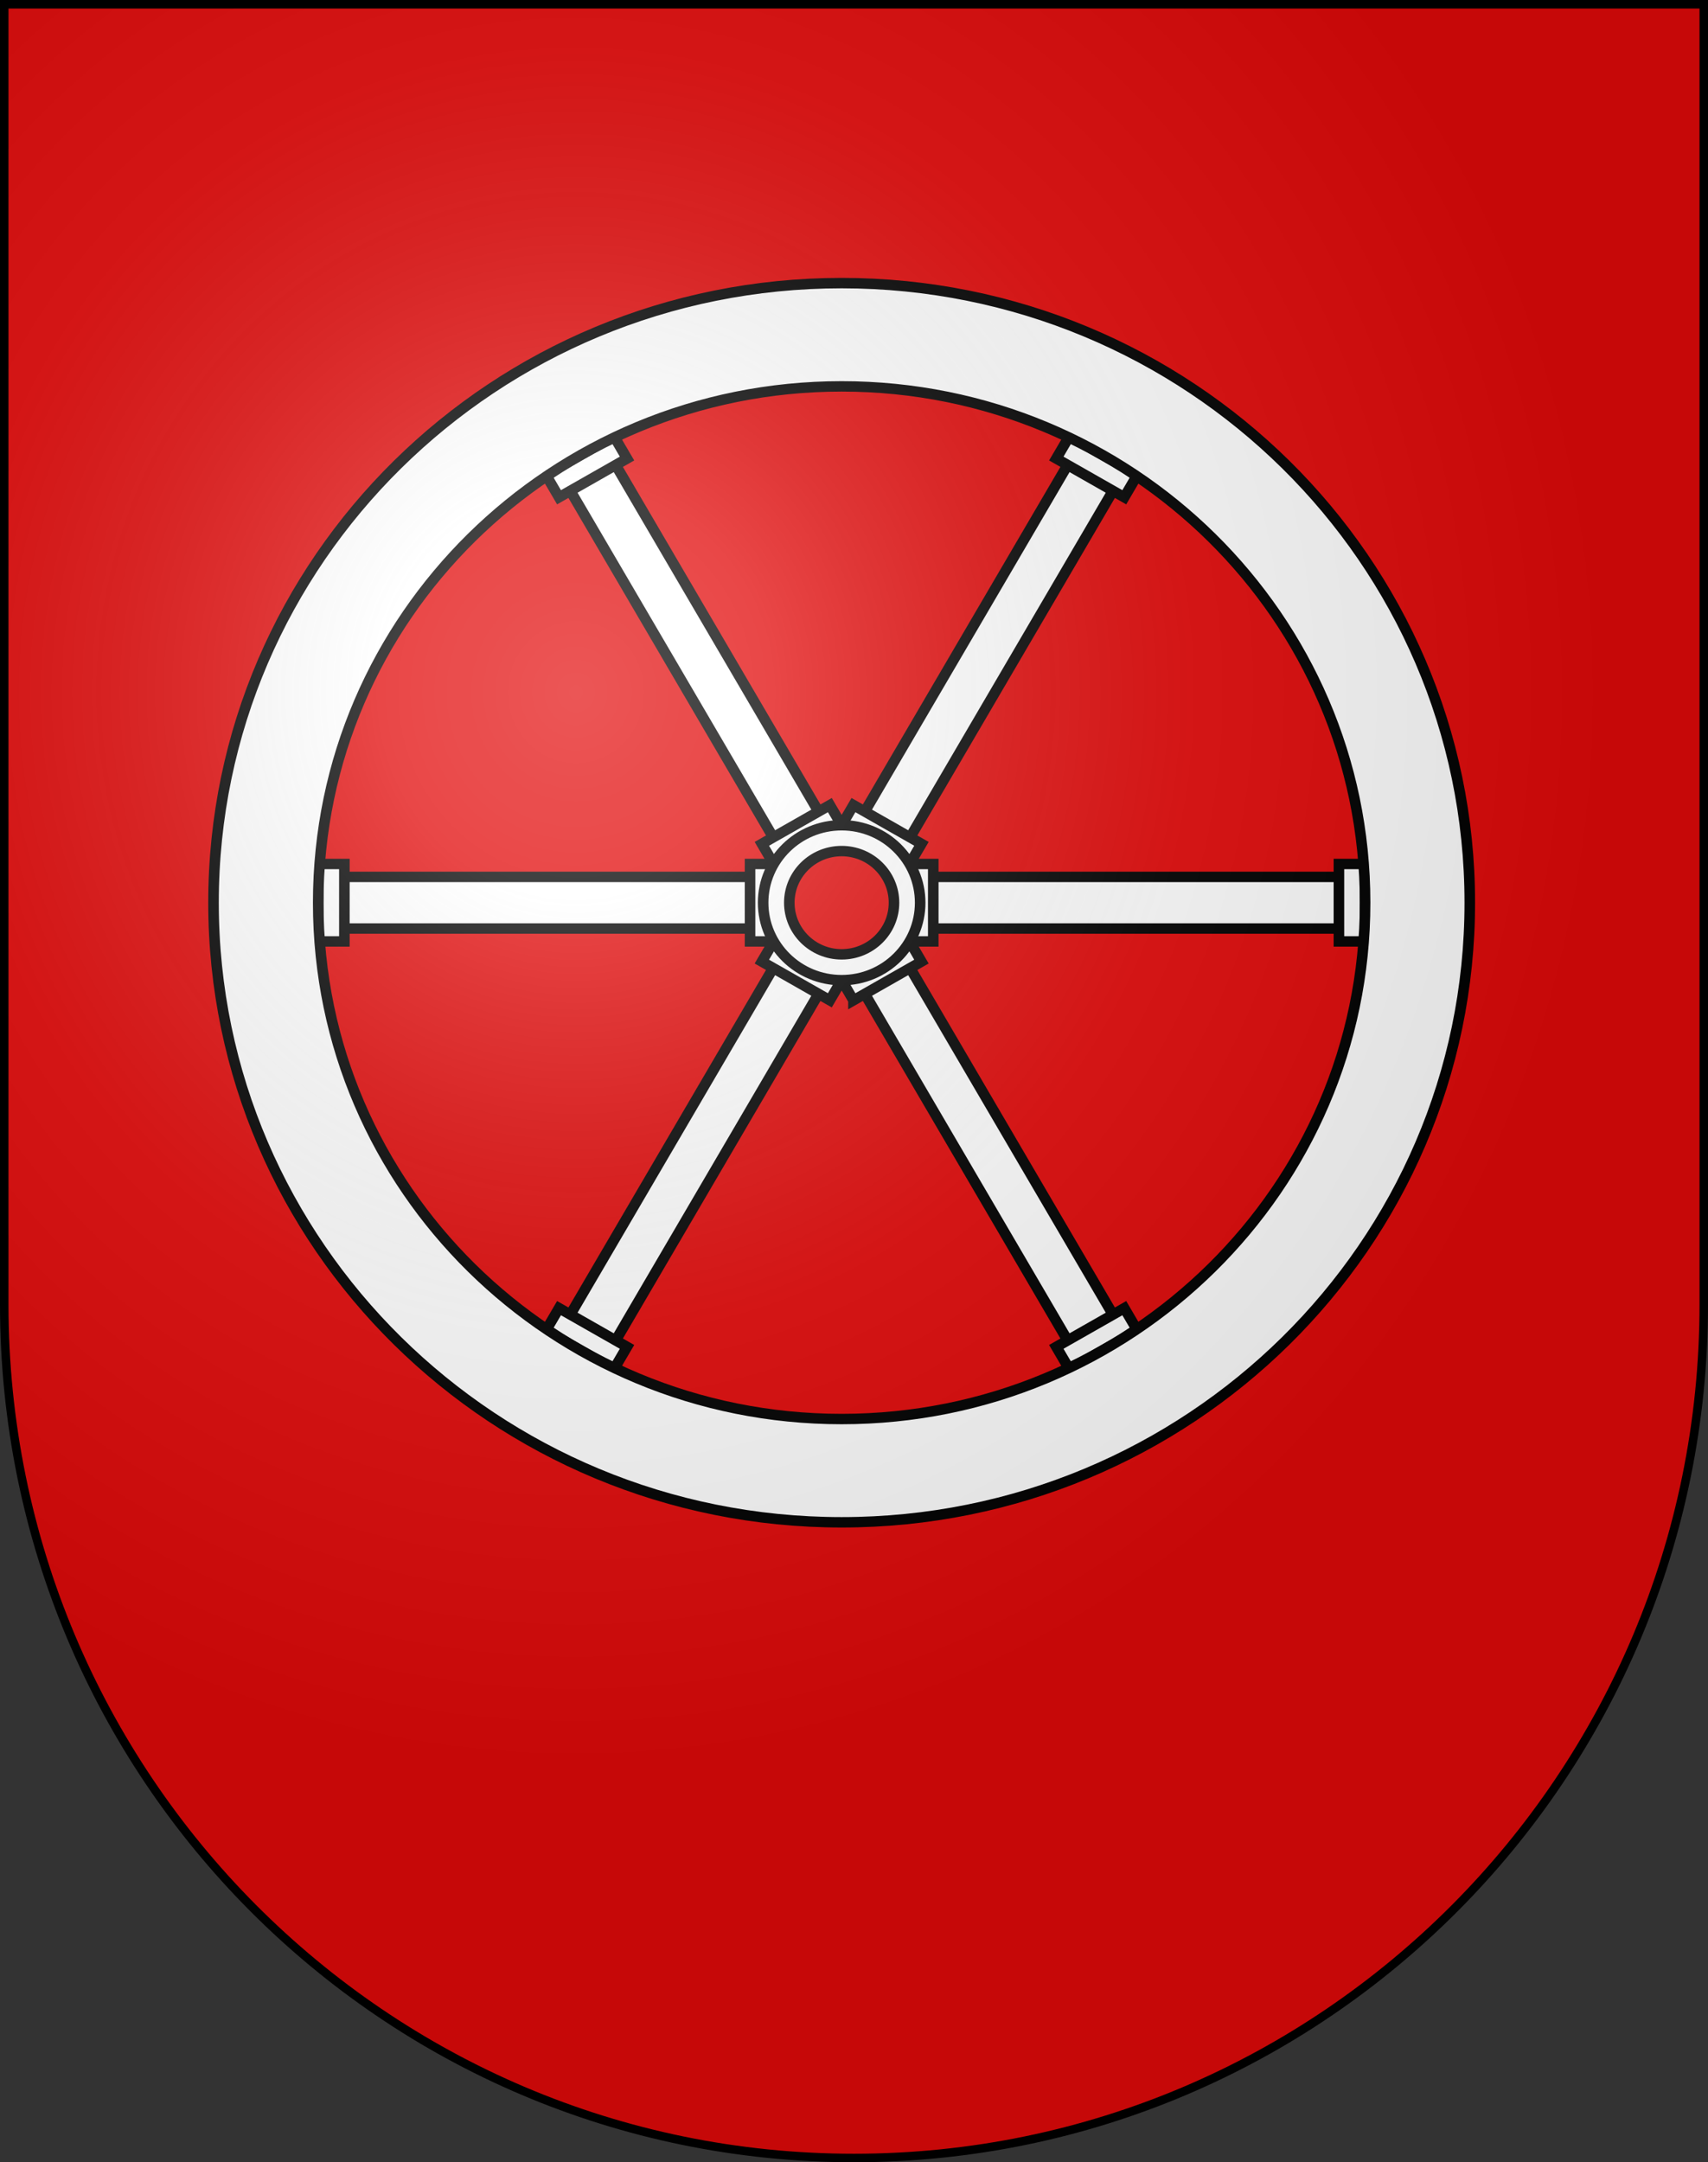
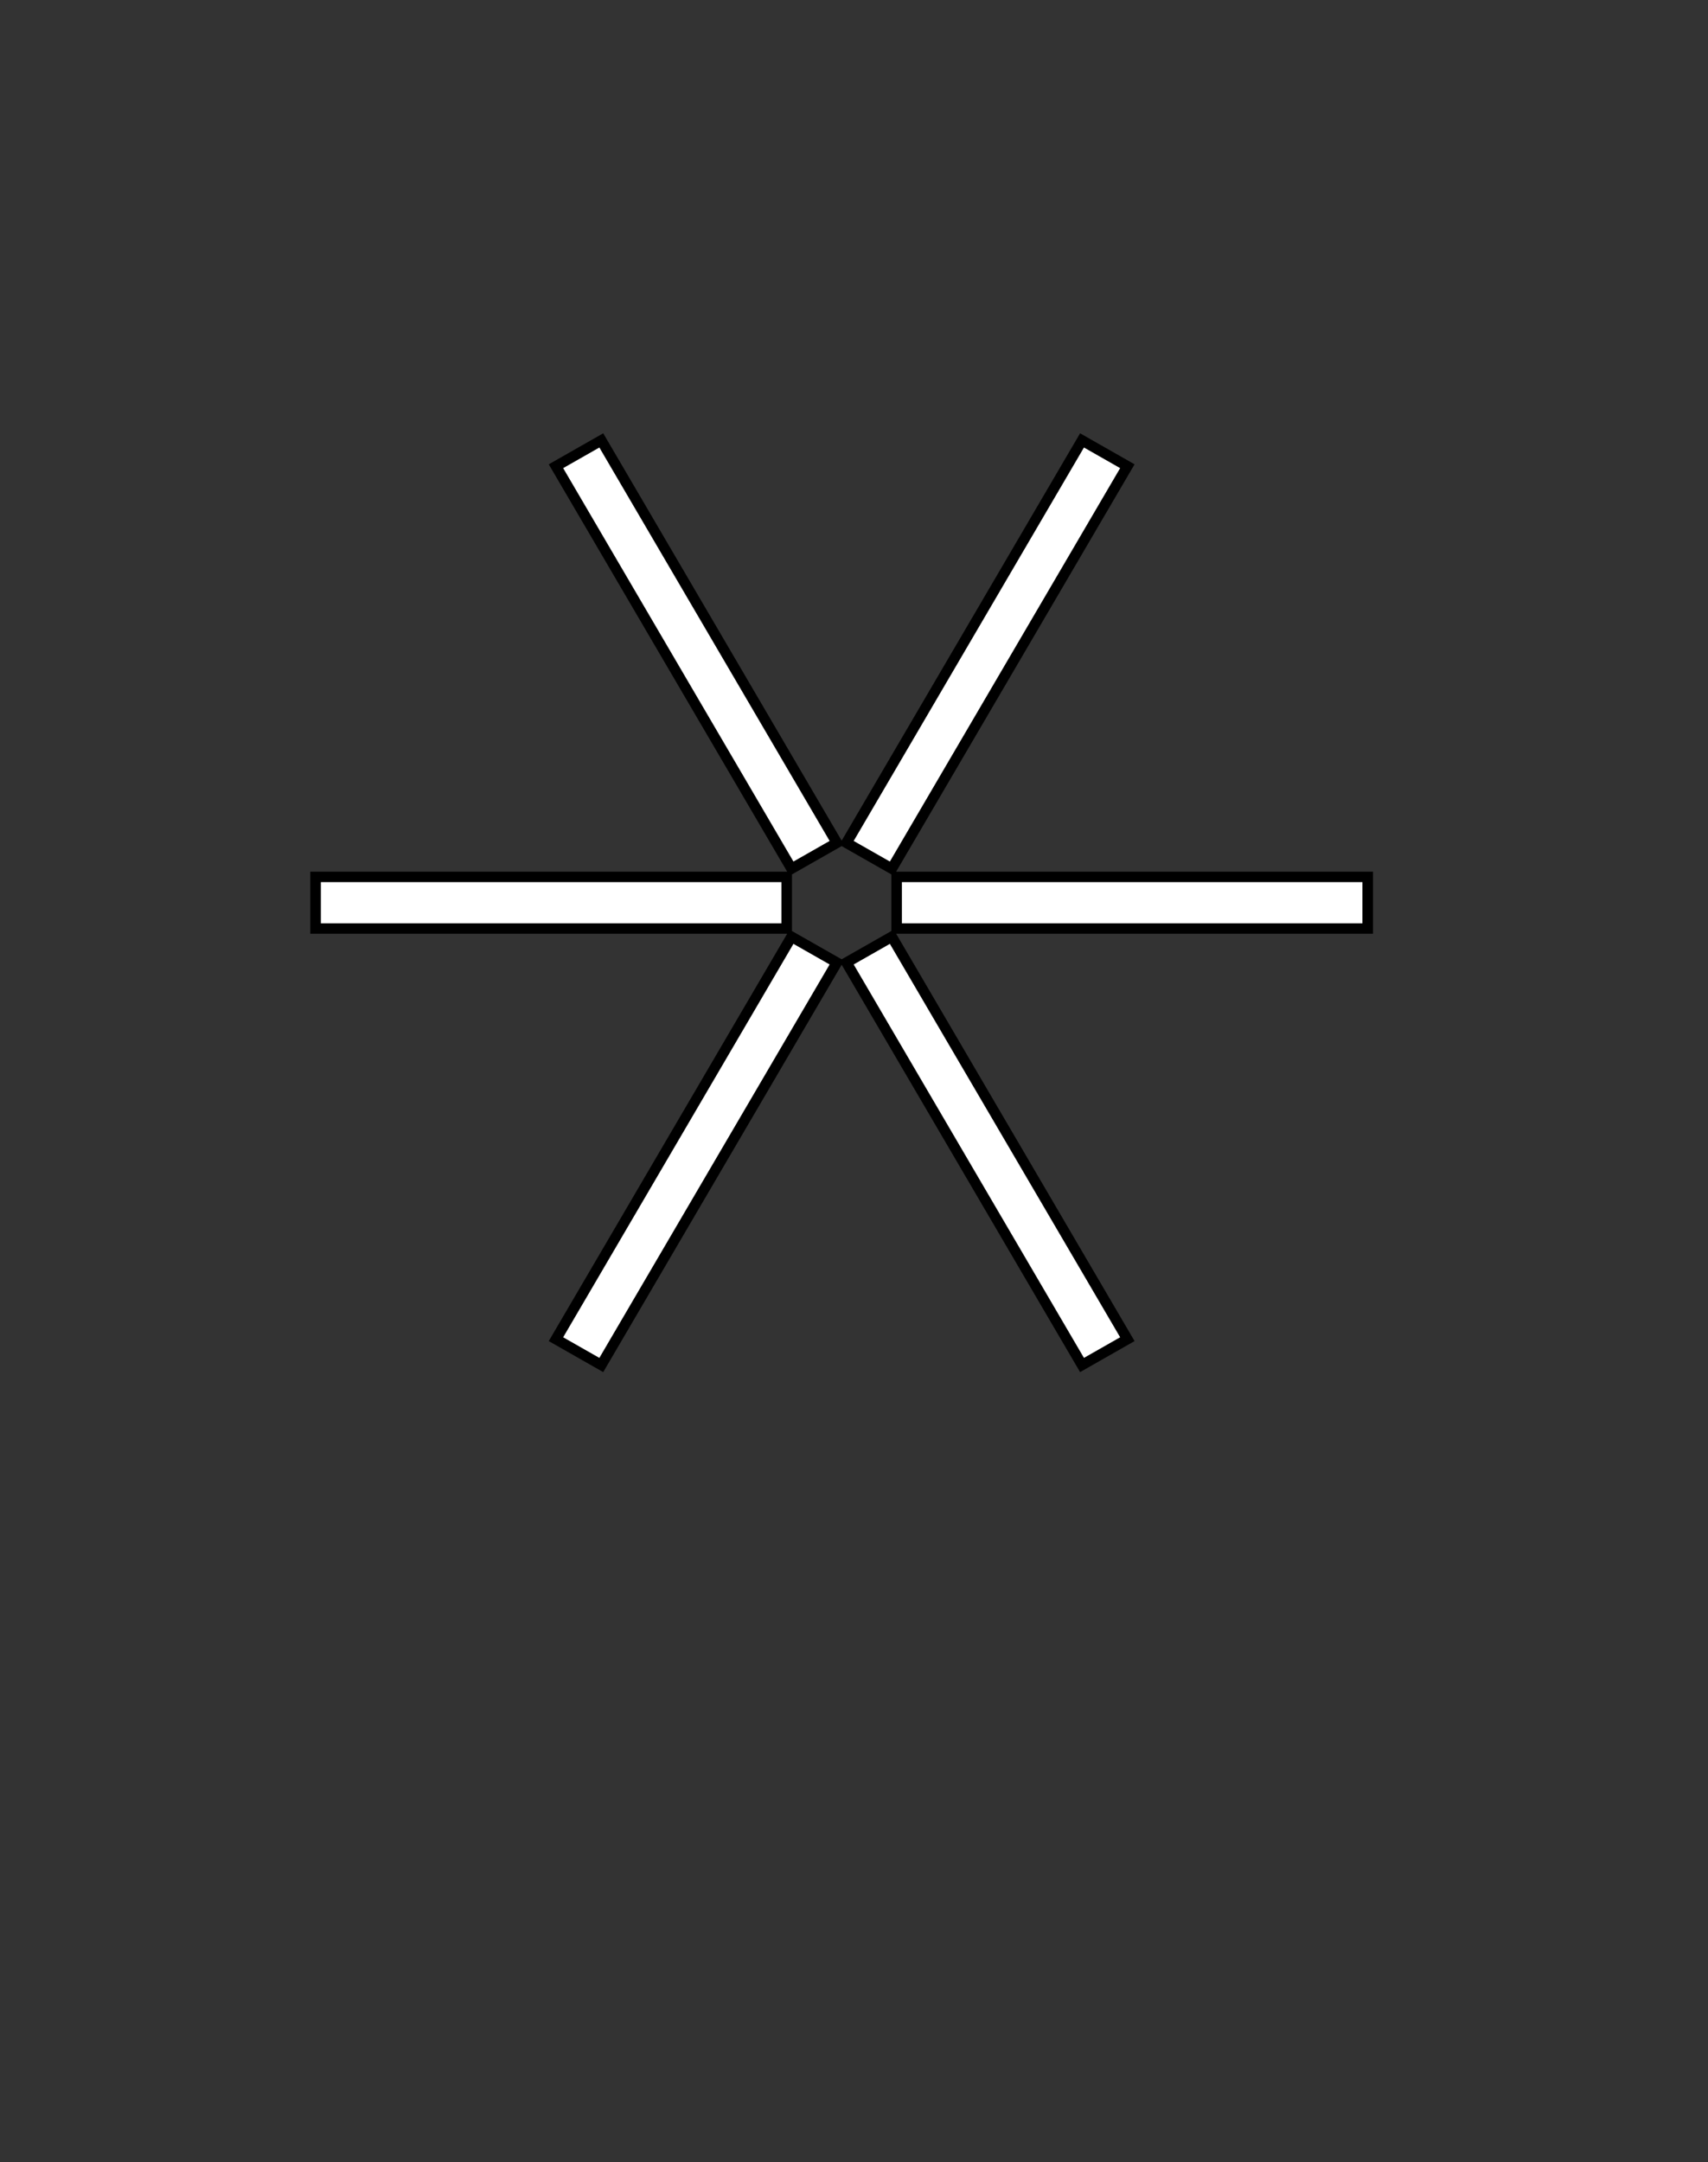
<svg xmlns="http://www.w3.org/2000/svg" xmlns:xlink="http://www.w3.org/1999/xlink" version="1.0" width="603" height="763" id="svg20">
  <rect width="100%" height="100%" fill="#333333" stroke="none" />
  <desc id="desc22">Coat of Arms of Canton of Freiburg (Fribourg)</desc>
  <defs id="defs29">
    <linearGradient id="linearGradient2893">
      <stop id="stop2895" style="stop-color:#ffffff;stop-opacity:0.314" offset="0" />
      <stop id="stop2897" style="stop-color:#ffffff;stop-opacity:0.251" offset="0.19" />
      <stop id="stop2901" style="stop-color:#6b6b6b;stop-opacity:0.125" offset="0.6" />
      <stop id="stop2899" style="stop-color:#000000;stop-opacity:0.125" offset="1" />
    </linearGradient>
    <radialGradient cx="858.042" cy="579.933" r="300" fx="858.042" fy="579.933" id="radialGradient3236" xlink:href="#linearGradient2893" gradientUnits="userSpaceOnUse" gradientTransform="matrix(1.215,0,0,1.267,-839.192,-490.489)" />
  </defs>
  <g id="layer1" style="display:inline">
-     <path d="m 1.5,1.5 0,458.868 C 1.5,626.678 135.815,761.5 301.5,761.5 467.185,761.5 601.5,626.678 601.5,460.368 l 0,-458.868 -600,0 z" id="path1899" style="fill:#e20909;fill-opacity:1" />
-   </g>
+     </g>
  <g id="layer2" style="display:inline">
    <g transform="matrix(0.924,0,0,0.911,323.937,285.747)" id="g3445" style="stroke:#000000;stroke-width:4.034;stroke-miterlimit:4;stroke-opacity:1;stroke-dasharray:none;display:inline">
      <path d="m -50,46 -180,0 0,-20 180,0 0,20 z m 222,-20 -180,0 0,20 180,0 0,-20 z m -202.84,33.187 -90,155.884 -17.32,-10 90,-155.884 17.32,10 z m 93.68,-202.258 -90,155.885 17.32,10 90,-155.885 -17.32,-10 z m -111,165.884 -90,-155.885 17.321,-10 90,155.885 -17.321,10 z m 128.32,182.258 -90,-155.885 -17.32,10 90,155.885 17.32,-10 z" id="path3431" style="fill:#ffffff;stroke:#000000;stroke-width:4.034;stroke-miterlimit:4;stroke-opacity:1;stroke-dasharray:none" />
-       <path d="m 171,51 -10,0 0,-30 10,0 0,30 z m -390,-30 -10,0 0,30 10,0 0,-30 z m 277.01,195.705 -5,-8.66 25.98,-15 5,8.66 -25.98,15 z m -169.019,-352.75 -5,-8.66 -25.981,15 5,8.66 25.981,-15 z m 194.999,6.34 -5,8.66 -25.98,-15 5,-8.66 25.98,15 z m -220.98,322.75 -5,8.66 25.98,15 5,-8.66 -25.98,-15 z M 6,51 -4,51 -4,21 6,21 6,51 z m -60,-30 -10,0 0,30 10,0 0,-30 z m 55.49,-7.811 -5,8.66 -25.98,-15 5,-8.66 25.98,15 z m -55.98,36.962 -5,8.66 25.98,15 5,-8.66 -25.98,-15 z m 30,23.66 -5,-8.66 25.98,-15 5,8.661 -25.98,14.999 z m -4.019,-66.962 -5,-8.66 -25.981,15 5,8.66 25.981,-15 z" id="path3433" style="fill:#ffffff;stroke:#000000;stroke-width:4.034;stroke-miterlimit:4;stroke-opacity:1;stroke-dasharray:none" />
-       <path d="m 211,36 c 0,132.549 -107.452,240 -240,240 -132.548,0 -240,-107.451 -240,-240 0,-132.549 107.452,-240 240,-240 132.548,0 240,107.451 240,240 z M -29,-164 c -110.457,0 -200,89.542 -200,200 0,110.457 89.543,200 200,200 C 81.457,236 171,146.457 171,36 171,-74.457 81.457,-164 -29,-164 z M 1,36 C 1,52.569 -12.432,66 -29,66 -45.569,66 -59,52.569 -59,36 -59,19.432 -45.569,6 -29,6 -12.432,6 1,19.432 1,36 z M -29,16 c -11.046,0 -20,8.954 -20,20 0,11.046 8.954,20 20,20 11.046,0 20,-8.954 20,-20 0,-11.046 -8.954,-20 -20,-20 z" id="path3435" style="fill:#ffffff;stroke:#000000;stroke-width:4.034;stroke-miterlimit:4;stroke-opacity:1;stroke-dasharray:none" />
    </g>
  </g>
  <g id="layer3" style="display:inline">
-     <path d="m 1.5,1.5 0,458.868 C 1.5,626.679 135.815,761.5 301.5,761.5 467.185,761.5 601.5,626.679 601.5,460.368 L 601.5,1.5 1.5,1.5 z" id="path2346" style="fill:url(#radialGradient3236);fill-opacity:1" />
-   </g>
+     </g>
  <g id="layer4" style="display:inline">
-     <path d="m 1.5,1.5 0,458.868 C 1.5,626.679 135.815,761.5 301.5,761.5 467.185,761.5 601.5,626.679 601.5,460.368 L 601.5,1.5 1.5,1.5 z" id="path3239" style="fill:none;stroke:#000000;stroke-width:3;stroke-miterlimit:4;stroke-opacity:1;stroke-dasharray:none" />
-   </g>
+     </g>
</svg>